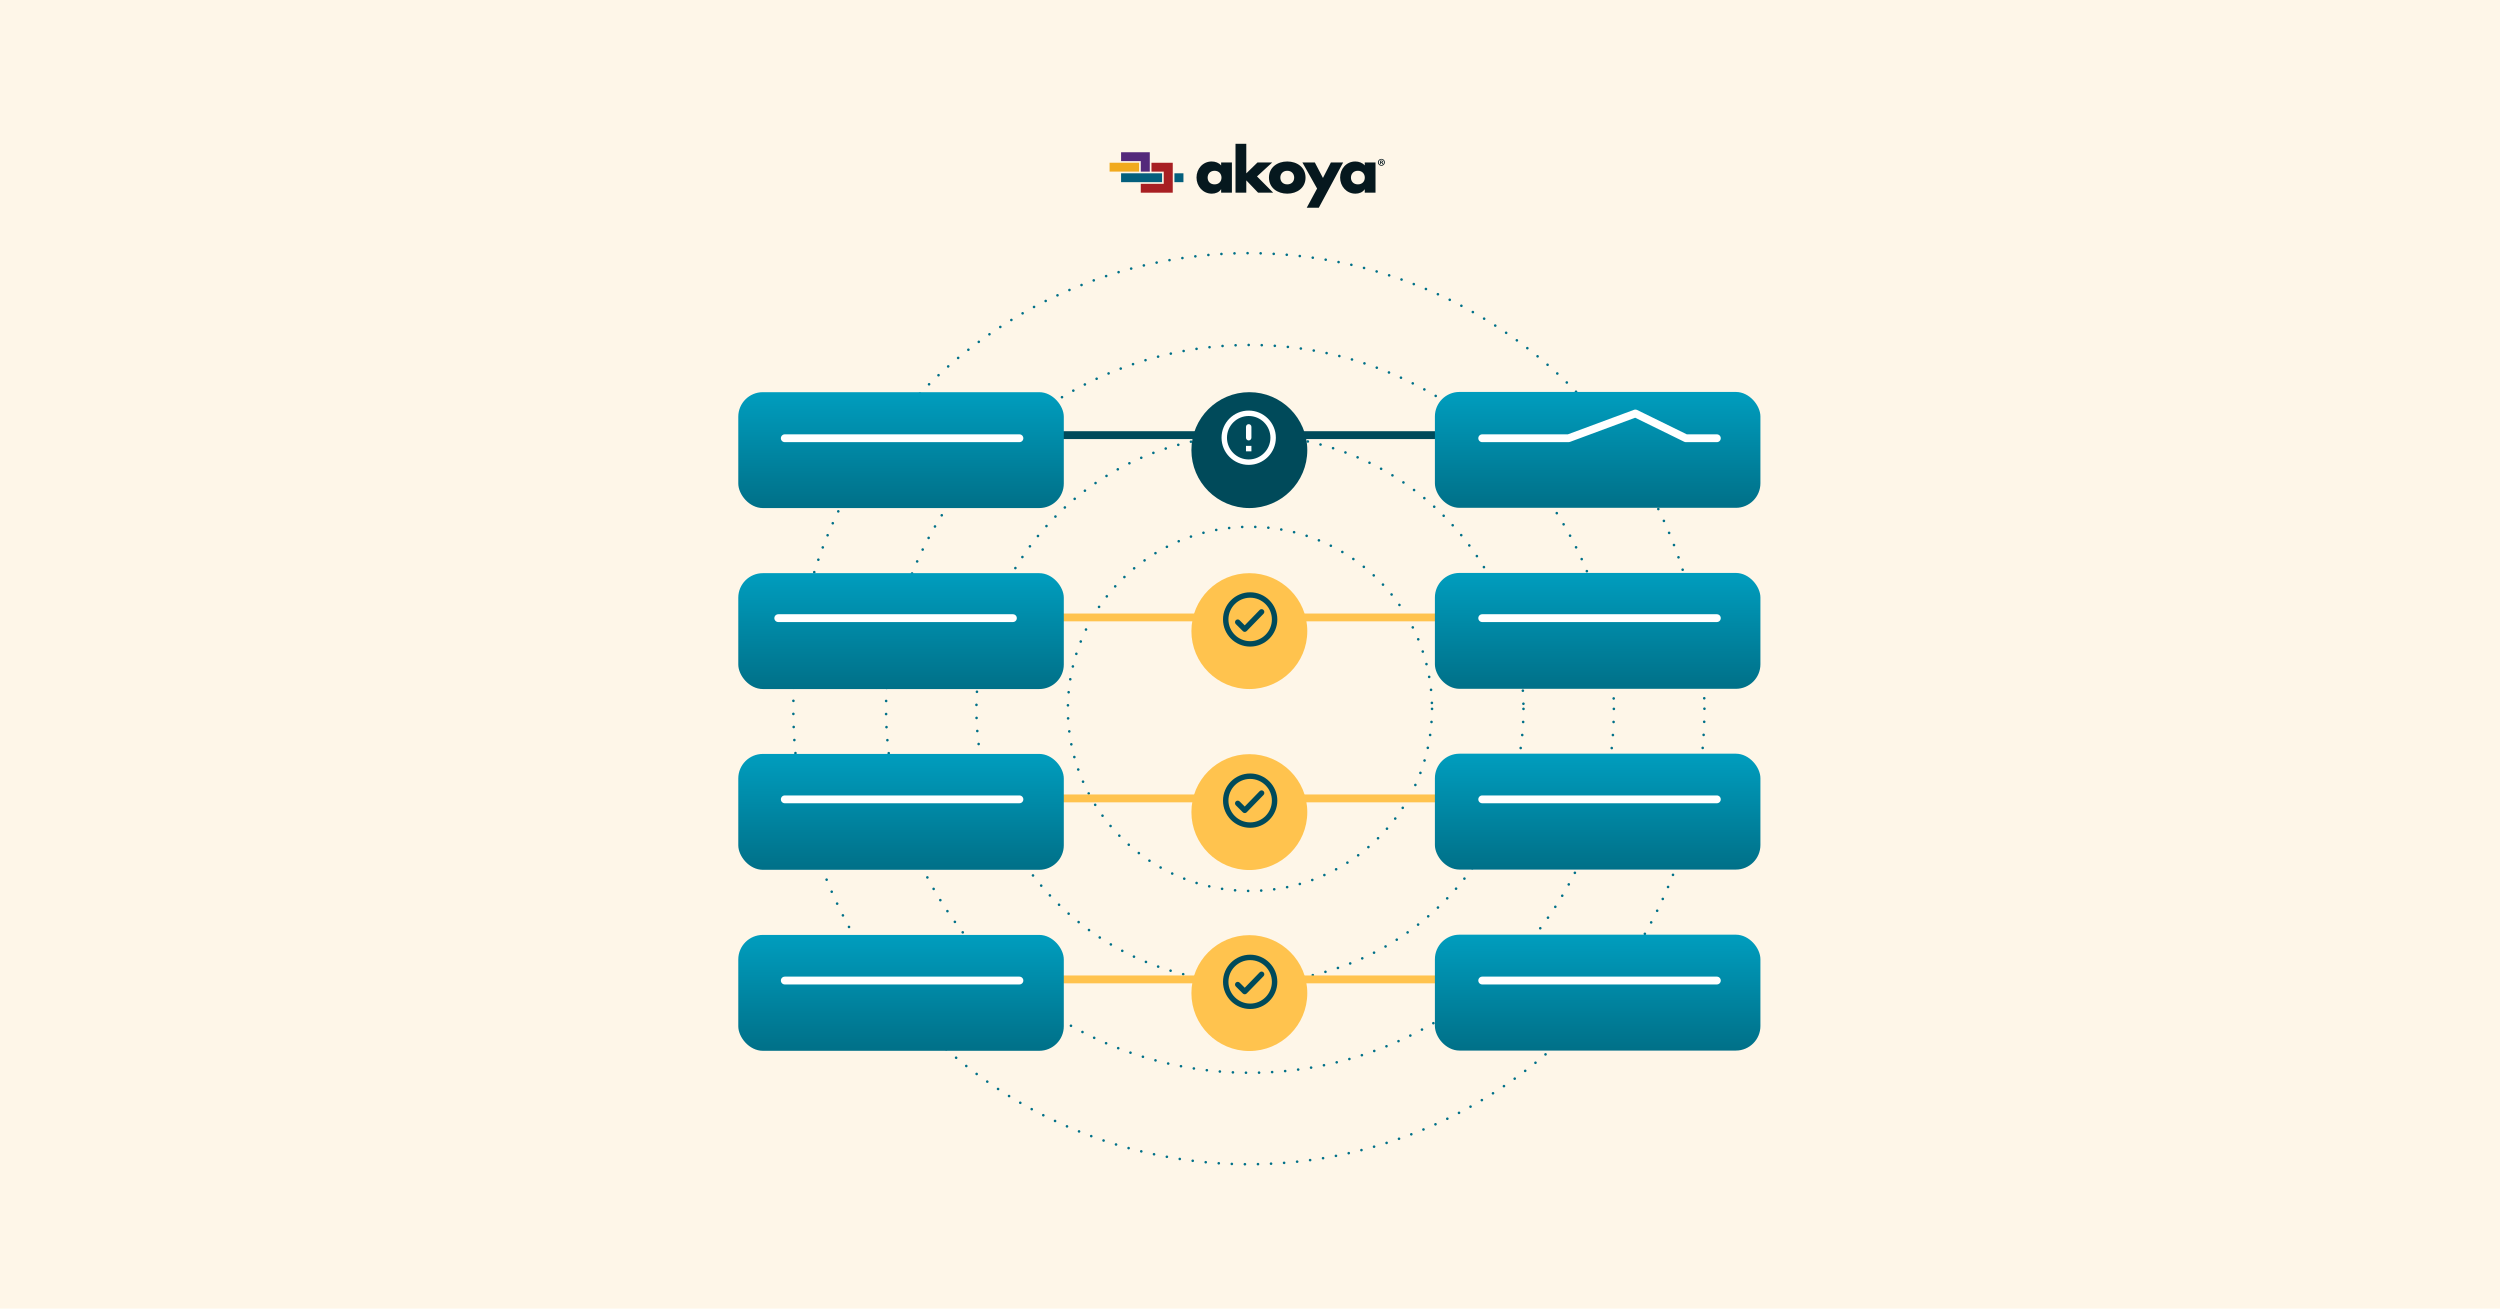
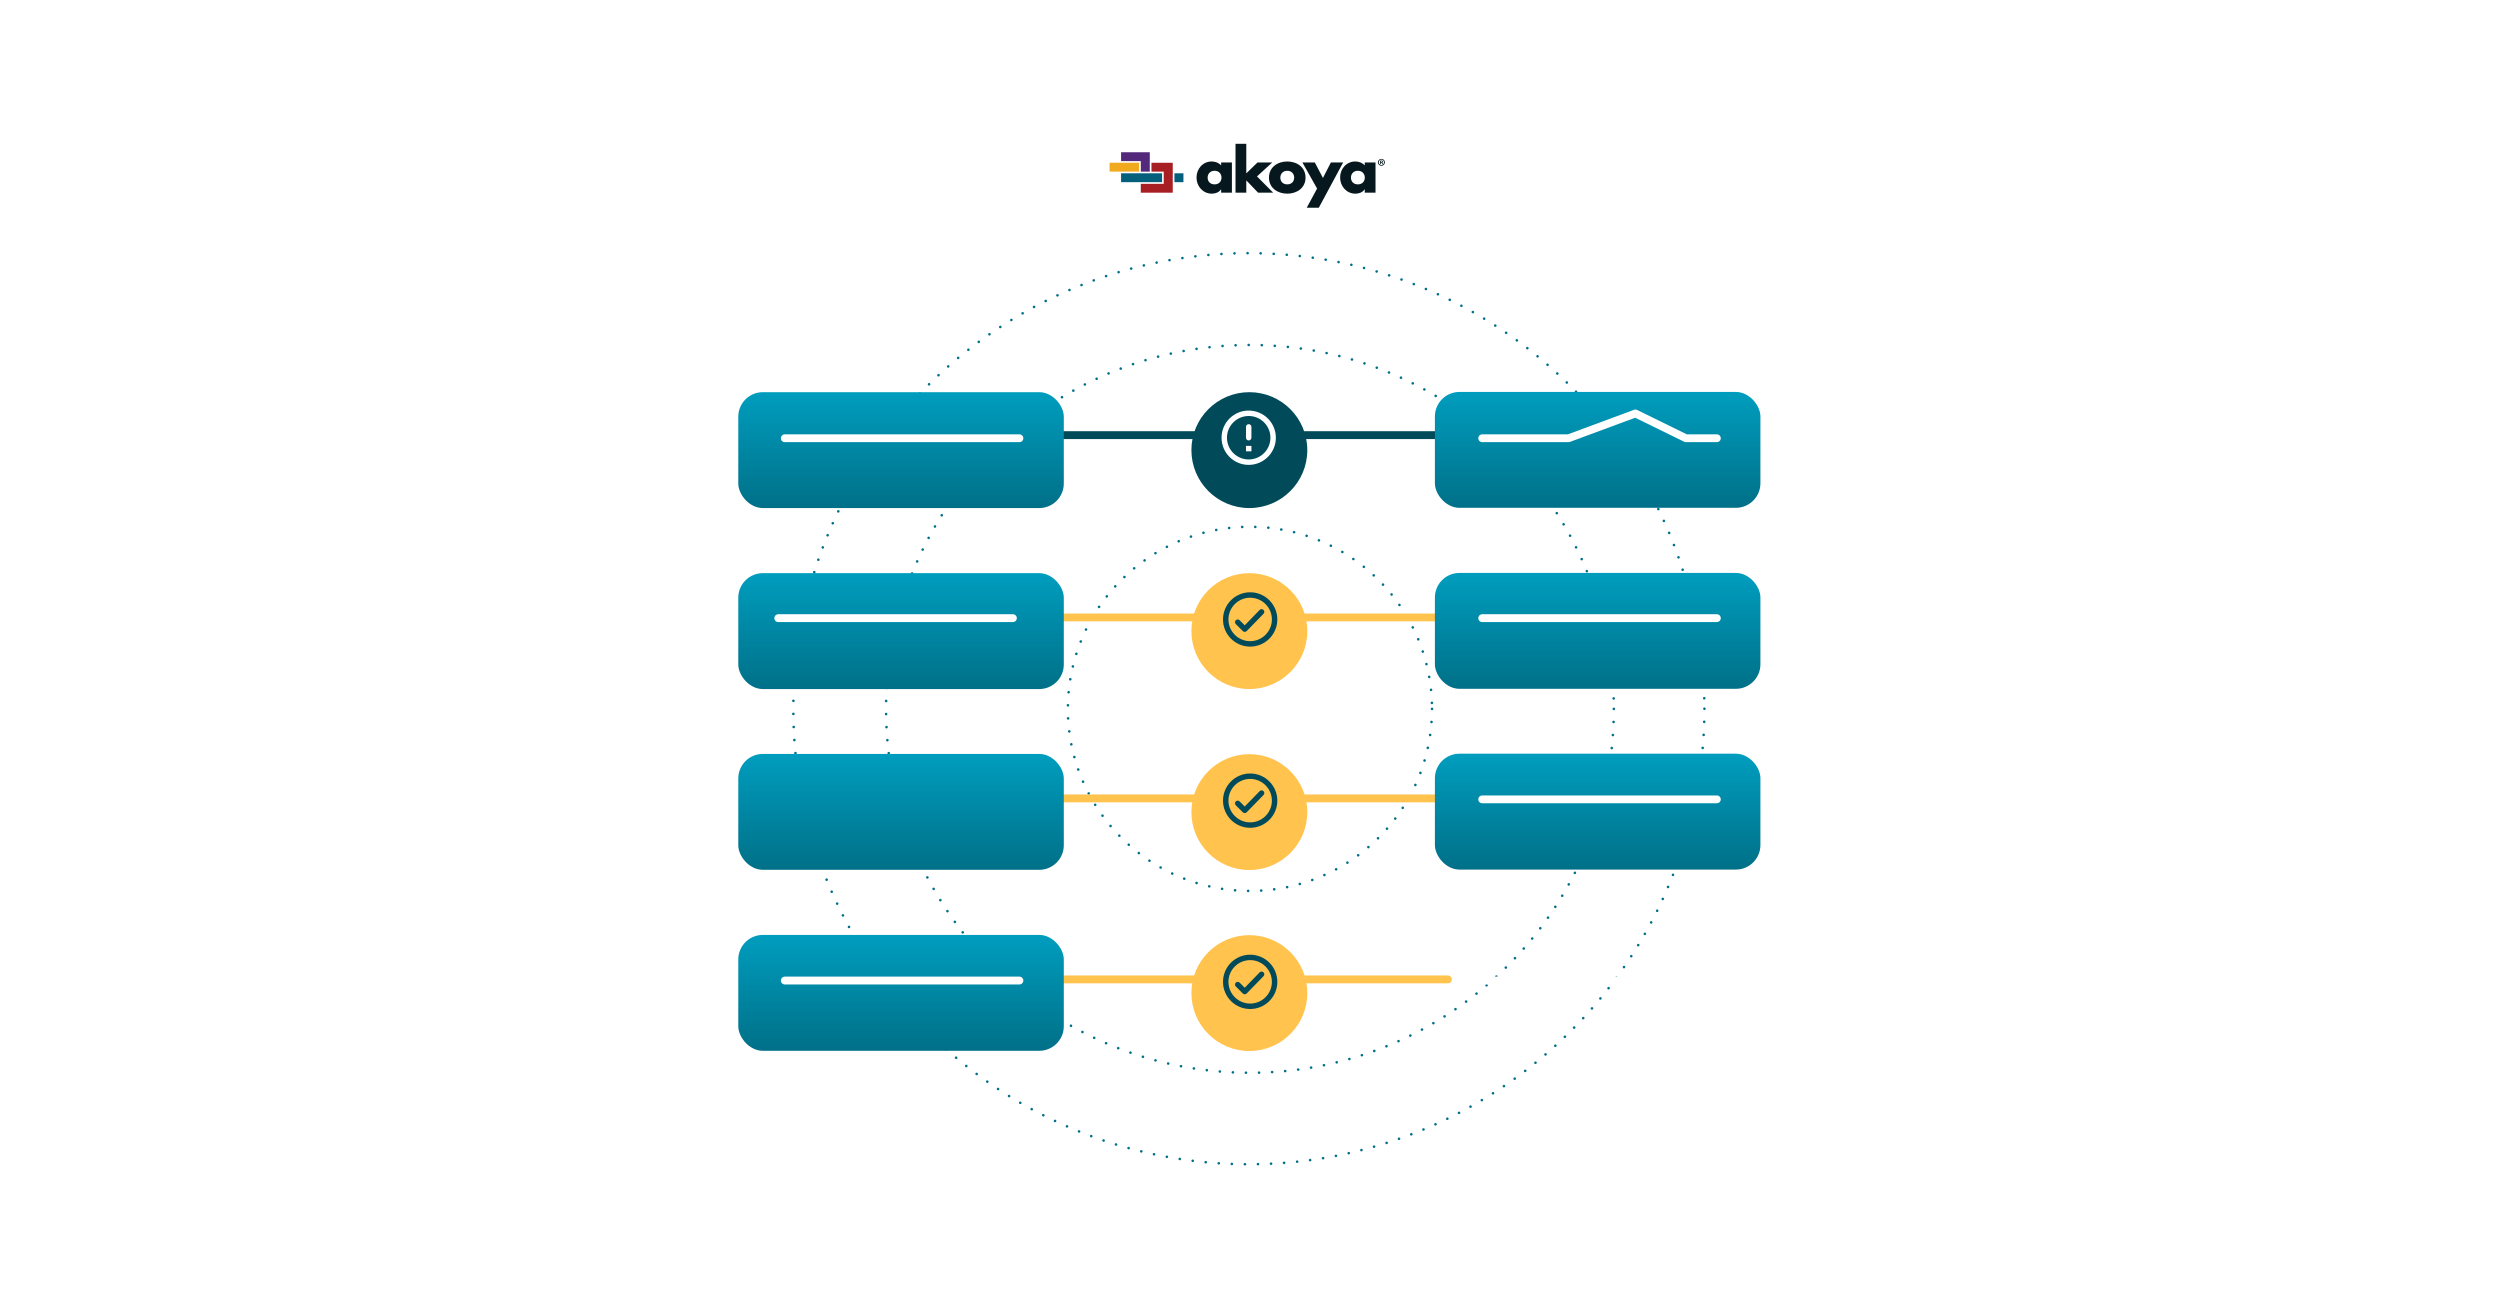
<svg xmlns="http://www.w3.org/2000/svg" width="730" height="383" viewBox="0 0 730 383" fill="none">
-   <rect width="730" height="382.109" fill="#FEF6E8" />
  <ellipse cx="364.983" cy="206.99" rx="106.26" ry="106.26" stroke="#007088" stroke-width="0.761" stroke-linecap="round" stroke-dasharray="0.01 3.81" />
-   <ellipse cx="364.983" cy="206.99" rx="79.874" ry="79.874" stroke="#007088" stroke-width="0.761" stroke-linecap="round" stroke-dasharray="0.01 3.81" />
  <ellipse cx="364.983" cy="206.99" rx="53.17" ry="53.17" stroke="#007088" stroke-width="0.761" stroke-linecap="round" stroke-dasharray="0.01 3.81" />
  <circle cx="364.665" cy="206.944" r="133.028" stroke="#007088" stroke-width="0.761" stroke-linecap="round" stroke-dasharray="0.01 3.81" />
  <path d="M306.828 127.056L422.792 127.056" stroke="#004A5A" stroke-width="2.284" stroke-linecap="round" />
  <path d="M306.828 180.285L422.792 180.285" stroke="#FFC34E" stroke-width="2.284" stroke-linecap="round" />
  <path d="M306.828 233.134L422.792 233.134" stroke="#FFC34E" stroke-width="2.284" stroke-linecap="round" />
  <path d="M306.828 285.983L422.792 285.983" stroke="#FFC34E" stroke-width="2.284" stroke-linecap="round" />
  <g filter="url(#filter0_d_1278_37432)">
    <circle cx="364.81" cy="127.627" r="16.919" fill="#004A5A" />
  </g>
  <g filter="url(#filter1_d_1278_37432)">
    <circle cx="364.81" cy="180.475" r="16.919" fill="#FFC34E" />
  </g>
  <g filter="url(#filter2_d_1278_37432)">
    <circle cx="364.81" cy="233.324" r="16.919" fill="#FFC34E" />
  </g>
  <g filter="url(#filter3_d_1278_37432)">
    <circle cx="364.81" cy="286.173" r="16.919" fill="#FFC34E" />
  </g>
  <g filter="url(#filter4_d_1278_37432)">
    <rect x="215.578" y="110.707" width="95.052" height="33.839" rx="7.17" fill="url(#paint0_linear_1278_37432)" />
  </g>
  <g filter="url(#filter5_d_1278_37432)">
    <rect x="418.99" y="110.641" width="95.052" height="33.839" rx="7.17" fill="url(#paint1_linear_1278_37432)" />
  </g>
  <g filter="url(#filter6_d_1278_37432)">
    <rect x="215.578" y="163.556" width="95.052" height="33.839" rx="7.17" fill="url(#paint2_linear_1278_37432)" />
  </g>
  <g filter="url(#filter7_d_1278_37432)">
    <rect x="418.99" y="163.49" width="95.052" height="33.839" rx="7.17" fill="url(#paint3_linear_1278_37432)" />
  </g>
  <g filter="url(#filter8_d_1278_37432)">
    <rect x="215.578" y="216.339" width="95.052" height="33.839" rx="7.17" fill="url(#paint4_linear_1278_37432)" />
  </g>
  <g filter="url(#filter9_d_1278_37432)">
    <rect x="418.99" y="216.272" width="95.052" height="33.839" rx="7.17" fill="url(#paint5_linear_1278_37432)" />
  </g>
  <g filter="url(#filter10_d_1278_37432)">
    <rect x="215.578" y="269.188" width="95.052" height="33.839" rx="7.17" fill="url(#paint6_linear_1278_37432)" />
  </g>
  <g filter="url(#filter11_d_1278_37432)">
-     <rect x="418.99" y="269.121" width="95.052" height="33.839" rx="7.17" fill="url(#paint7_linear_1278_37432)" />
-   </g>
+     </g>
  <path fill-rule="evenodd" clip-rule="evenodd" d="M356.69 127.817C356.69 123.439 360.234 119.886 364.612 119.886C368.997 119.886 372.55 123.439 372.55 127.817C372.55 132.194 368.997 135.747 364.612 135.747C360.234 135.747 356.69 132.194 356.69 127.817ZM365.413 124.644C365.413 124.208 365.056 123.851 364.62 123.851C364.184 123.851 363.827 124.208 363.827 124.644V127.817C363.827 128.253 364.184 128.61 364.62 128.61C365.056 128.61 365.413 128.253 365.413 127.817V124.644ZM364.62 134.161C361.115 134.161 358.276 131.322 358.276 127.817C358.276 124.311 361.115 121.472 364.62 121.472C368.125 121.472 370.964 124.311 370.964 127.817C370.964 131.322 368.125 134.161 364.62 134.161ZM363.827 130.196V131.782H365.413V130.196H363.827Z" fill="white" />
  <path d="M229.154 127.966H297.672" stroke="white" stroke-width="2.284" stroke-linecap="round" />
  <path d="M227.251 180.497H295.769" stroke="white" stroke-width="2.284" stroke-linecap="round" />
  <path d="M432.805 180.497H501.322" stroke="white" stroke-width="2.284" stroke-linecap="round" />
-   <path d="M229.154 233.408H297.672" stroke="white" stroke-width="2.284" stroke-linecap="round" />
  <path d="M432.805 233.408H501.322" stroke="white" stroke-width="2.284" stroke-linecap="round" />
  <path d="M229.154 286.319H297.672" stroke="white" stroke-width="2.284" stroke-linecap="round" />
  <path d="M432.805 286.319H501.322" stroke="white" stroke-width="2.284" stroke-linecap="round" />
  <path d="M432.805 127.967H458.023L477.532 120.734L492.282 127.967H501.322" stroke="white" stroke-width="2.284" stroke-linecap="round" stroke-linejoin="round" />
  <path fill-rule="evenodd" clip-rule="evenodd" d="M365.048 172.947C360.671 172.947 357.118 176.5 357.118 180.878C357.118 185.255 360.671 188.808 365.048 188.808C369.426 188.808 372.978 185.255 372.978 180.878C372.978 176.5 369.426 172.947 365.048 172.947ZM365.048 187.222C361.551 187.222 358.704 184.375 358.704 180.878C358.704 177.38 361.551 174.533 365.048 174.533C368.545 174.533 371.392 177.38 371.392 180.878C371.392 184.375 368.545 187.222 365.048 187.222ZM363.462 182.598L367.824 178.102C368.133 177.793 368.64 177.793 368.95 178.102C369.259 178.411 369.259 178.911 368.95 179.22L364.025 184.28C363.716 184.589 363.216 184.589 362.907 184.28L360.853 182.226C360.544 181.916 360.544 181.417 360.853 181.108C361.001 180.959 361.202 180.876 361.412 180.876C361.622 180.876 361.823 180.959 361.971 181.108L363.462 182.598Z" fill="#004A5A" />
  <path fill-rule="evenodd" clip-rule="evenodd" d="M365.048 225.858C360.671 225.858 357.118 229.411 357.118 233.788C357.118 238.166 360.671 241.719 365.048 241.719C369.426 241.719 372.978 238.166 372.978 233.788C372.978 229.411 369.426 225.858 365.048 225.858ZM365.048 240.133C361.551 240.133 358.704 237.286 358.704 233.788C358.704 230.291 361.551 227.444 365.048 227.444C368.545 227.444 371.392 230.291 371.392 233.788C371.392 237.286 368.545 240.133 365.048 240.133ZM363.462 235.509L367.824 231.013C368.133 230.704 368.64 230.704 368.95 231.013C369.259 231.322 369.259 231.822 368.95 232.131L364.025 237.191C363.716 237.5 363.216 237.5 362.907 237.191L360.853 235.137C360.544 234.827 360.544 234.328 360.853 234.018C361.001 233.87 361.202 233.786 361.412 233.786C361.622 233.786 361.823 233.87 361.971 234.018L363.462 235.509Z" fill="#004A5A" />
  <path fill-rule="evenodd" clip-rule="evenodd" d="M365.048 278.769C360.671 278.769 357.118 282.322 357.118 286.699C357.118 291.077 360.671 294.63 365.048 294.63C369.426 294.63 372.978 291.077 372.978 286.699C372.978 282.322 369.426 278.769 365.048 278.769ZM365.048 293.044C361.551 293.044 358.704 290.197 358.704 286.699C358.704 283.202 361.551 280.355 365.048 280.355C368.545 280.355 371.392 283.202 371.392 286.699C371.392 290.197 368.545 293.044 365.048 293.044ZM363.462 288.42L367.824 283.924C368.133 283.614 368.64 283.614 368.95 283.924C369.259 284.233 369.259 284.733 368.95 285.042L364.025 290.101C363.716 290.411 363.216 290.411 362.907 290.101L360.853 288.048C360.544 287.738 360.544 287.239 360.853 286.929C361.001 286.781 361.202 286.697 361.412 286.697C361.622 286.697 361.823 286.781 361.971 286.929L363.462 288.42Z" fill="#004A5A" />
  <g clip-path="url(#clip0_1278_37432)">
    <path d="M332.616 47.527H324V50.117H332.616V47.527Z" fill="#F1AA1E" />
    <path d="M327.354 44.453V47.044H333.112V50.118H335.737V44.455H327.354V44.453Z" fill="#54297B" />
    <path d="M345.565 50.602H342.934V53.193H345.565V50.602Z" fill="#045F7D" />
    <path d="M336.229 47.527V50.117H339.811V53.676H333.107V56.267H342.443V47.528H336.229V47.527Z" fill="#A81F23" />
    <path d="M339.321 53.193V50.602H327.354V53.193H339.321Z" fill="#045F7D" />
    <path d="M359.717 56.259H356.571V55.279H356.537C355.984 56.156 354.895 56.551 353.858 56.551C351.23 56.551 349.381 54.368 349.381 51.843C349.381 49.317 351.196 47.151 353.823 47.151C354.843 47.151 355.915 47.53 356.571 48.303V47.444H359.717V56.259H359.717ZM352.63 51.86C352.63 52.977 353.374 53.836 354.653 53.836C355.932 53.836 356.675 52.977 356.675 51.86C356.675 50.777 355.932 49.867 354.653 49.867C353.374 49.867 352.63 50.777 352.63 51.86ZM363.918 50.623L367.184 47.444H371.488L367.046 51.516L371.765 56.259H367.357L363.917 52.667V56.259H360.771V41.997H363.917V50.623H363.918ZM381.219 51.86C381.219 54.85 378.73 56.551 375.878 56.551C373.044 56.551 370.537 54.867 370.537 51.86C370.537 48.853 373.026 47.152 375.878 47.152C378.73 47.152 381.219 48.853 381.219 51.86ZM373.856 51.86C373.856 52.977 374.599 53.836 375.879 53.836C377.158 53.836 377.901 52.977 377.901 51.86C377.901 50.777 377.158 49.867 375.879 49.867C374.599 49.867 373.856 50.777 373.856 51.86ZM380.303 47.444H383.933L386.301 51.963L388.618 47.444H392.196L385.091 60.658H381.565L384.59 55.056L380.303 47.444ZM401.651 56.259H398.505V55.279H398.47C397.917 56.156 396.828 56.551 395.791 56.551C393.164 56.551 391.314 54.368 391.314 51.843C391.314 49.317 393.129 47.151 395.756 47.151C396.776 47.151 397.848 47.53 398.505 48.303V47.444H401.651V56.259H401.651ZM394.477 51.86C394.477 52.977 395.22 53.836 396.5 53.836C397.779 53.836 398.522 52.977 398.522 51.86C398.522 50.777 397.779 49.867 396.5 49.867C395.22 49.867 394.477 50.777 394.477 51.86Z" fill="#06181E" />
    <path d="M404.381 47.394C404.381 47.965 403.941 48.413 403.369 48.413C402.803 48.413 402.351 47.965 402.351 47.394C402.351 46.836 402.803 46.388 403.369 46.388C403.941 46.388 404.381 46.836 404.381 47.394ZM402.604 47.394C402.604 47.843 402.929 48.199 403.375 48.199C403.809 48.199 404.128 47.843 404.128 47.401C404.128 46.952 403.809 46.59 403.369 46.59C402.929 46.59 402.604 46.952 402.604 47.394ZM403.212 47.922H402.983V46.916C403.074 46.897 403.2 46.885 403.363 46.885C403.55 46.885 403.634 46.916 403.706 46.959C403.761 47.002 403.803 47.081 403.803 47.18C403.803 47.29 403.718 47.376 403.598 47.413V47.425C403.694 47.462 403.748 47.536 403.779 47.671C403.809 47.824 403.827 47.886 403.851 47.922H403.604C403.574 47.886 403.556 47.793 403.526 47.677C403.507 47.566 403.447 47.517 403.321 47.517H403.212V47.922V47.922ZM403.218 47.351H403.327C403.453 47.351 403.556 47.309 403.556 47.204C403.556 47.112 403.489 47.051 403.345 47.051C403.285 47.051 403.242 47.057 403.218 47.063V47.351Z" fill="#06181E" />
  </g>
  <defs>
    <filter id="filter0_d_1278_37432" x="342.181" y="108.804" width="45.258" height="45.258" filterUnits="userSpaceOnUse" color-interpolation-filters="sRGB">
      <feFlood flood-opacity="0" result="BackgroundImageFix" />
      <feColorMatrix in="SourceAlpha" type="matrix" values="0 0 0 0 0 0 0 0 0 0 0 0 0 0 0 0 0 0 127 0" result="hardAlpha" />
      <feMorphology radius="3.807" operator="erode" in="SourceAlpha" result="effect1_dropShadow_1278_37432" />
      <feOffset dy="3.807" />
      <feGaussianBlur stdDeviation="4.758" />
      <feComposite in2="hardAlpha" operator="out" />
      <feColorMatrix type="matrix" values="0 0 0 0 0 0 0 0 0 0.086 0 0 0 0 0.114 0 0 0 0.8 0" />
      <feBlend mode="normal" in2="BackgroundImageFix" result="effect1_dropShadow_1278_37432" />
      <feBlend mode="normal" in="SourceGraphic" in2="effect1_dropShadow_1278_37432" result="shape" />
    </filter>
    <filter id="filter1_d_1278_37432" x="342.181" y="161.653" width="45.258" height="45.258" filterUnits="userSpaceOnUse" color-interpolation-filters="sRGB">
      <feFlood flood-opacity="0" result="BackgroundImageFix" />
      <feColorMatrix in="SourceAlpha" type="matrix" values="0 0 0 0 0 0 0 0 0 0 0 0 0 0 0 0 0 0 127 0" result="hardAlpha" />
      <feMorphology radius="3.807" operator="erode" in="SourceAlpha" result="effect1_dropShadow_1278_37432" />
      <feOffset dy="3.807" />
      <feGaussianBlur stdDeviation="4.758" />
      <feComposite in2="hardAlpha" operator="out" />
      <feColorMatrix type="matrix" values="0 0 0 0 0 0 0 0 0 0.086 0 0 0 0 0.114 0 0 0 0.8 0" />
      <feBlend mode="normal" in2="BackgroundImageFix" result="effect1_dropShadow_1278_37432" />
      <feBlend mode="normal" in="SourceGraphic" in2="effect1_dropShadow_1278_37432" result="shape" />
    </filter>
    <filter id="filter2_d_1278_37432" x="342.181" y="214.502" width="45.258" height="45.258" filterUnits="userSpaceOnUse" color-interpolation-filters="sRGB">
      <feFlood flood-opacity="0" result="BackgroundImageFix" />
      <feColorMatrix in="SourceAlpha" type="matrix" values="0 0 0 0 0 0 0 0 0 0 0 0 0 0 0 0 0 0 127 0" result="hardAlpha" />
      <feMorphology radius="3.807" operator="erode" in="SourceAlpha" result="effect1_dropShadow_1278_37432" />
      <feOffset dy="3.807" />
      <feGaussianBlur stdDeviation="4.758" />
      <feComposite in2="hardAlpha" operator="out" />
      <feColorMatrix type="matrix" values="0 0 0 0 0 0 0 0 0 0.086 0 0 0 0 0.114 0 0 0 0.8 0" />
      <feBlend mode="normal" in2="BackgroundImageFix" result="effect1_dropShadow_1278_37432" />
      <feBlend mode="normal" in="SourceGraphic" in2="effect1_dropShadow_1278_37432" result="shape" />
    </filter>
    <filter id="filter3_d_1278_37432" x="342.181" y="267.351" width="45.258" height="45.258" filterUnits="userSpaceOnUse" color-interpolation-filters="sRGB">
      <feFlood flood-opacity="0" result="BackgroundImageFix" />
      <feColorMatrix in="SourceAlpha" type="matrix" values="0 0 0 0 0 0 0 0 0 0 0 0 0 0 0 0 0 0 127 0" result="hardAlpha" />
      <feMorphology radius="3.807" operator="erode" in="SourceAlpha" result="effect1_dropShadow_1278_37432" />
      <feOffset dy="3.807" />
      <feGaussianBlur stdDeviation="4.758" />
      <feComposite in2="hardAlpha" operator="out" />
      <feColorMatrix type="matrix" values="0 0 0 0 0 0 0 0 0 0.086 0 0 0 0 0.114 0 0 0 0.8 0" />
      <feBlend mode="normal" in2="BackgroundImageFix" result="effect1_dropShadow_1278_37432" />
      <feBlend mode="normal" in="SourceGraphic" in2="effect1_dropShadow_1278_37432" result="shape" />
    </filter>
    <filter id="filter4_d_1278_37432" x="209.868" y="108.804" width="106.472" height="45.258" filterUnits="userSpaceOnUse" color-interpolation-filters="sRGB">
      <feFlood flood-opacity="0" result="BackgroundImageFix" />
      <feColorMatrix in="SourceAlpha" type="matrix" values="0 0 0 0 0 0 0 0 0 0 0 0 0 0 0 0 0 0 127 0" result="hardAlpha" />
      <feMorphology radius="3.807" operator="erode" in="SourceAlpha" result="effect1_dropShadow_1278_37432" />
      <feOffset dy="3.807" />
      <feGaussianBlur stdDeviation="4.758" />
      <feComposite in2="hardAlpha" operator="out" />
      <feColorMatrix type="matrix" values="0 0 0 0 0 0 0 0 0 0.086 0 0 0 0 0.114 0 0 0 0.8 0" />
      <feBlend mode="normal" in2="BackgroundImageFix" result="effect1_dropShadow_1278_37432" />
      <feBlend mode="normal" in="SourceGraphic" in2="effect1_dropShadow_1278_37432" result="shape" />
    </filter>
    <filter id="filter5_d_1278_37432" x="413.28" y="108.737" width="106.472" height="45.258" filterUnits="userSpaceOnUse" color-interpolation-filters="sRGB">
      <feFlood flood-opacity="0" result="BackgroundImageFix" />
      <feColorMatrix in="SourceAlpha" type="matrix" values="0 0 0 0 0 0 0 0 0 0 0 0 0 0 0 0 0 0 127 0" result="hardAlpha" />
      <feMorphology radius="3.807" operator="erode" in="SourceAlpha" result="effect1_dropShadow_1278_37432" />
      <feOffset dy="3.807" />
      <feGaussianBlur stdDeviation="4.758" />
      <feComposite in2="hardAlpha" operator="out" />
      <feColorMatrix type="matrix" values="0 0 0 0 0 0 0 0 0 0.086 0 0 0 0 0.114 0 0 0 0.8 0" />
      <feBlend mode="normal" in2="BackgroundImageFix" result="effect1_dropShadow_1278_37432" />
      <feBlend mode="normal" in="SourceGraphic" in2="effect1_dropShadow_1278_37432" result="shape" />
    </filter>
    <filter id="filter6_d_1278_37432" x="209.868" y="161.653" width="106.472" height="45.258" filterUnits="userSpaceOnUse" color-interpolation-filters="sRGB">
      <feFlood flood-opacity="0" result="BackgroundImageFix" />
      <feColorMatrix in="SourceAlpha" type="matrix" values="0 0 0 0 0 0 0 0 0 0 0 0 0 0 0 0 0 0 127 0" result="hardAlpha" />
      <feMorphology radius="3.807" operator="erode" in="SourceAlpha" result="effect1_dropShadow_1278_37432" />
      <feOffset dy="3.807" />
      <feGaussianBlur stdDeviation="4.758" />
      <feComposite in2="hardAlpha" operator="out" />
      <feColorMatrix type="matrix" values="0 0 0 0 0 0 0 0 0 0.086 0 0 0 0 0.114 0 0 0 0.8 0" />
      <feBlend mode="normal" in2="BackgroundImageFix" result="effect1_dropShadow_1278_37432" />
      <feBlend mode="normal" in="SourceGraphic" in2="effect1_dropShadow_1278_37432" result="shape" />
    </filter>
    <filter id="filter7_d_1278_37432" x="413.28" y="161.586" width="106.472" height="45.258" filterUnits="userSpaceOnUse" color-interpolation-filters="sRGB">
      <feFlood flood-opacity="0" result="BackgroundImageFix" />
      <feColorMatrix in="SourceAlpha" type="matrix" values="0 0 0 0 0 0 0 0 0 0 0 0 0 0 0 0 0 0 127 0" result="hardAlpha" />
      <feMorphology radius="3.807" operator="erode" in="SourceAlpha" result="effect1_dropShadow_1278_37432" />
      <feOffset dy="3.807" />
      <feGaussianBlur stdDeviation="4.758" />
      <feComposite in2="hardAlpha" operator="out" />
      <feColorMatrix type="matrix" values="0 0 0 0 0 0 0 0 0 0.086 0 0 0 0 0.114 0 0 0 0.8 0" />
      <feBlend mode="normal" in2="BackgroundImageFix" result="effect1_dropShadow_1278_37432" />
      <feBlend mode="normal" in="SourceGraphic" in2="effect1_dropShadow_1278_37432" result="shape" />
    </filter>
    <filter id="filter8_d_1278_37432" x="209.868" y="214.435" width="106.472" height="45.258" filterUnits="userSpaceOnUse" color-interpolation-filters="sRGB">
      <feFlood flood-opacity="0" result="BackgroundImageFix" />
      <feColorMatrix in="SourceAlpha" type="matrix" values="0 0 0 0 0 0 0 0 0 0 0 0 0 0 0 0 0 0 127 0" result="hardAlpha" />
      <feMorphology radius="3.807" operator="erode" in="SourceAlpha" result="effect1_dropShadow_1278_37432" />
      <feOffset dy="3.807" />
      <feGaussianBlur stdDeviation="4.758" />
      <feComposite in2="hardAlpha" operator="out" />
      <feColorMatrix type="matrix" values="0 0 0 0 0 0 0 0 0 0.086 0 0 0 0 0.114 0 0 0 0.8 0" />
      <feBlend mode="normal" in2="BackgroundImageFix" result="effect1_dropShadow_1278_37432" />
      <feBlend mode="normal" in="SourceGraphic" in2="effect1_dropShadow_1278_37432" result="shape" />
    </filter>
    <filter id="filter9_d_1278_37432" x="413.28" y="214.369" width="106.472" height="45.258" filterUnits="userSpaceOnUse" color-interpolation-filters="sRGB">
      <feFlood flood-opacity="0" result="BackgroundImageFix" />
      <feColorMatrix in="SourceAlpha" type="matrix" values="0 0 0 0 0 0 0 0 0 0 0 0 0 0 0 0 0 0 127 0" result="hardAlpha" />
      <feMorphology radius="3.807" operator="erode" in="SourceAlpha" result="effect1_dropShadow_1278_37432" />
      <feOffset dy="3.807" />
      <feGaussianBlur stdDeviation="4.758" />
      <feComposite in2="hardAlpha" operator="out" />
      <feColorMatrix type="matrix" values="0 0 0 0 0 0 0 0 0 0.086 0 0 0 0 0.114 0 0 0 0.8 0" />
      <feBlend mode="normal" in2="BackgroundImageFix" result="effect1_dropShadow_1278_37432" />
      <feBlend mode="normal" in="SourceGraphic" in2="effect1_dropShadow_1278_37432" result="shape" />
    </filter>
    <filter id="filter10_d_1278_37432" x="209.868" y="267.284" width="106.472" height="45.258" filterUnits="userSpaceOnUse" color-interpolation-filters="sRGB">
      <feFlood flood-opacity="0" result="BackgroundImageFix" />
      <feColorMatrix in="SourceAlpha" type="matrix" values="0 0 0 0 0 0 0 0 0 0 0 0 0 0 0 0 0 0 127 0" result="hardAlpha" />
      <feMorphology radius="3.807" operator="erode" in="SourceAlpha" result="effect1_dropShadow_1278_37432" />
      <feOffset dy="3.807" />
      <feGaussianBlur stdDeviation="4.758" />
      <feComposite in2="hardAlpha" operator="out" />
      <feColorMatrix type="matrix" values="0 0 0 0 0 0 0 0 0 0.086 0 0 0 0 0.114 0 0 0 0.8 0" />
      <feBlend mode="normal" in2="BackgroundImageFix" result="effect1_dropShadow_1278_37432" />
      <feBlend mode="normal" in="SourceGraphic" in2="effect1_dropShadow_1278_37432" result="shape" />
    </filter>
    <filter id="filter11_d_1278_37432" x="413.28" y="267.218" width="106.472" height="45.258" filterUnits="userSpaceOnUse" color-interpolation-filters="sRGB">
      <feFlood flood-opacity="0" result="BackgroundImageFix" />
      <feColorMatrix in="SourceAlpha" type="matrix" values="0 0 0 0 0 0 0 0 0 0 0 0 0 0 0 0 0 0 127 0" result="hardAlpha" />
      <feMorphology radius="3.807" operator="erode" in="SourceAlpha" result="effect1_dropShadow_1278_37432" />
      <feOffset dy="3.807" />
      <feGaussianBlur stdDeviation="4.758" />
      <feComposite in2="hardAlpha" operator="out" />
      <feColorMatrix type="matrix" values="0 0 0 0 0 0 0 0 0 0.086 0 0 0 0 0.114 0 0 0 0.8 0" />
      <feBlend mode="normal" in2="BackgroundImageFix" result="effect1_dropShadow_1278_37432" />
      <feBlend mode="normal" in="SourceGraphic" in2="effect1_dropShadow_1278_37432" result="shape" />
    </filter>
    <linearGradient id="paint0_linear_1278_37432" x1="263.104" y1="110.707" x2="263.104" y2="144.546" gradientUnits="userSpaceOnUse">
      <stop stop-color="#009DBE" />
      <stop offset="1" stop-color="#007088" />
    </linearGradient>
    <linearGradient id="paint1_linear_1278_37432" x1="466.516" y1="110.641" x2="466.516" y2="144.479" gradientUnits="userSpaceOnUse">
      <stop stop-color="#009DBE" />
      <stop offset="1" stop-color="#007088" />
    </linearGradient>
    <linearGradient id="paint2_linear_1278_37432" x1="263.104" y1="163.556" x2="263.104" y2="197.394" gradientUnits="userSpaceOnUse">
      <stop stop-color="#009DBE" />
      <stop offset="1" stop-color="#007088" />
    </linearGradient>
    <linearGradient id="paint3_linear_1278_37432" x1="466.516" y1="163.49" x2="466.516" y2="197.328" gradientUnits="userSpaceOnUse">
      <stop stop-color="#009DBE" />
      <stop offset="1" stop-color="#007088" />
    </linearGradient>
    <linearGradient id="paint4_linear_1278_37432" x1="263.104" y1="216.339" x2="263.104" y2="250.177" gradientUnits="userSpaceOnUse">
      <stop stop-color="#009DBE" />
      <stop offset="1" stop-color="#007088" />
    </linearGradient>
    <linearGradient id="paint5_linear_1278_37432" x1="466.516" y1="216.272" x2="466.516" y2="250.111" gradientUnits="userSpaceOnUse">
      <stop stop-color="#009DBE" />
      <stop offset="1" stop-color="#007088" />
    </linearGradient>
    <linearGradient id="paint6_linear_1278_37432" x1="263.104" y1="269.188" x2="263.104" y2="303.026" gradientUnits="userSpaceOnUse">
      <stop stop-color="#009DBE" />
      <stop offset="1" stop-color="#007088" />
    </linearGradient>
    <linearGradient id="paint7_linear_1278_37432" x1="466.516" y1="269.121" x2="466.516" y2="302.96" gradientUnits="userSpaceOnUse">
      <stop stop-color="#009DBE" />
      <stop offset="1" stop-color="#007088" />
    </linearGradient>
    <clipPath id="clip0_1278_37432">
      <rect width="81.009" height="18.67" fill="white" transform="translate(324 42)" />
    </clipPath>
  </defs>
</svg>